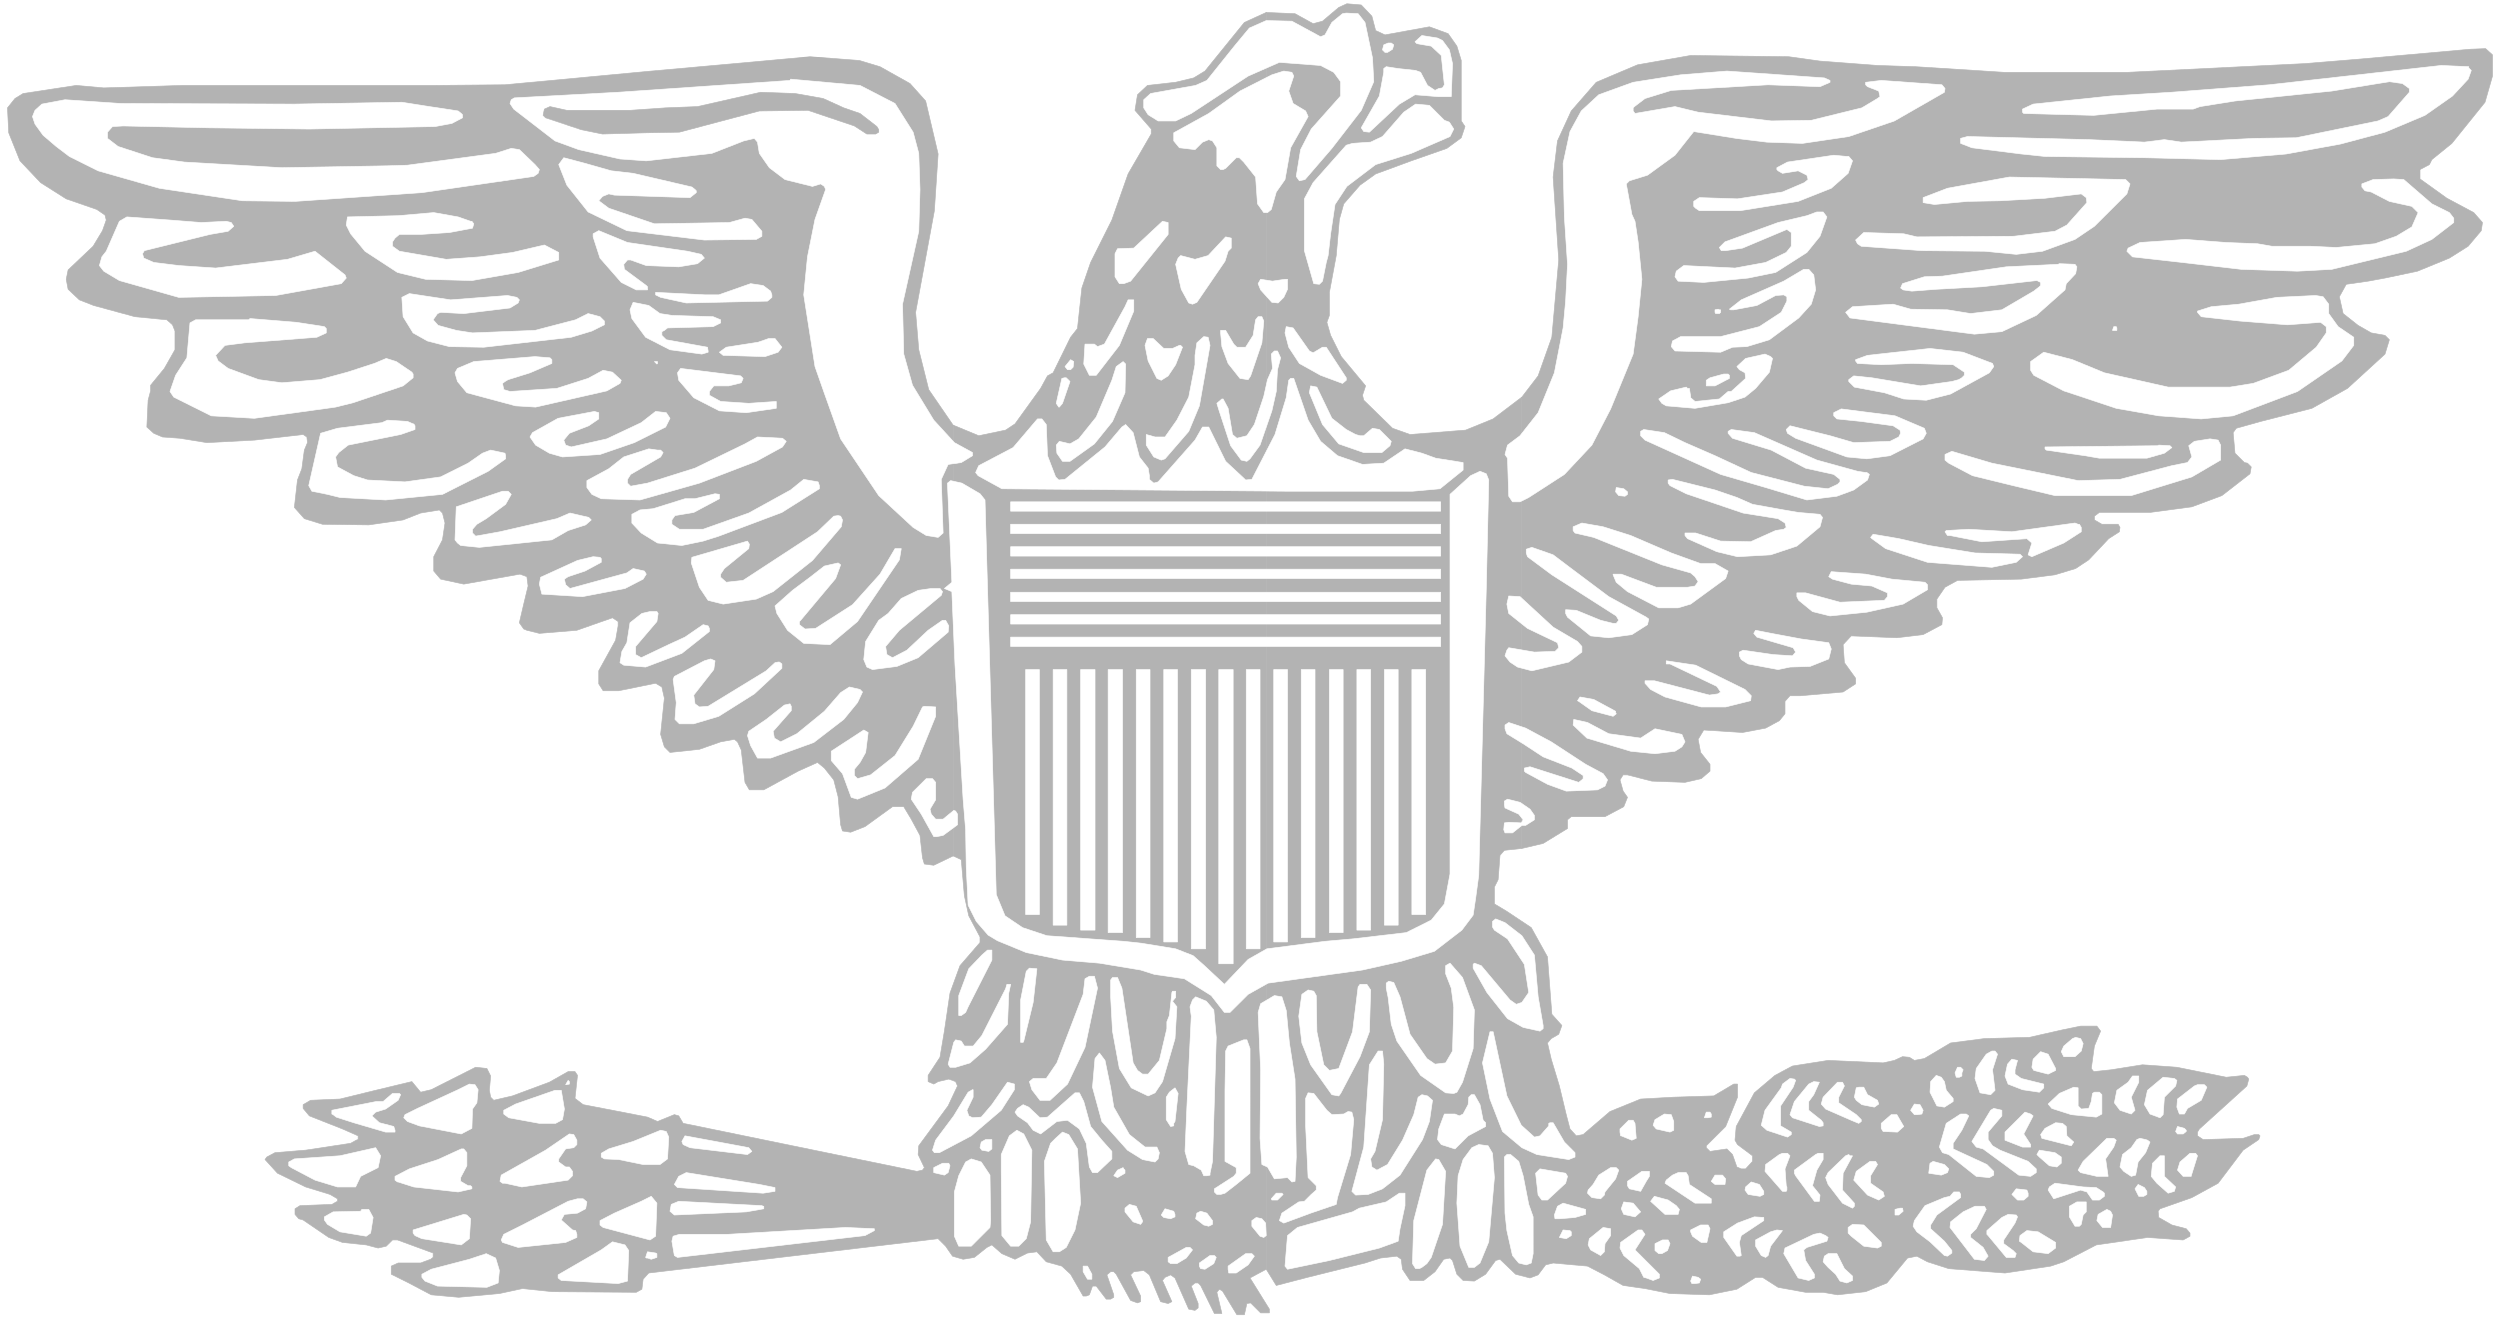
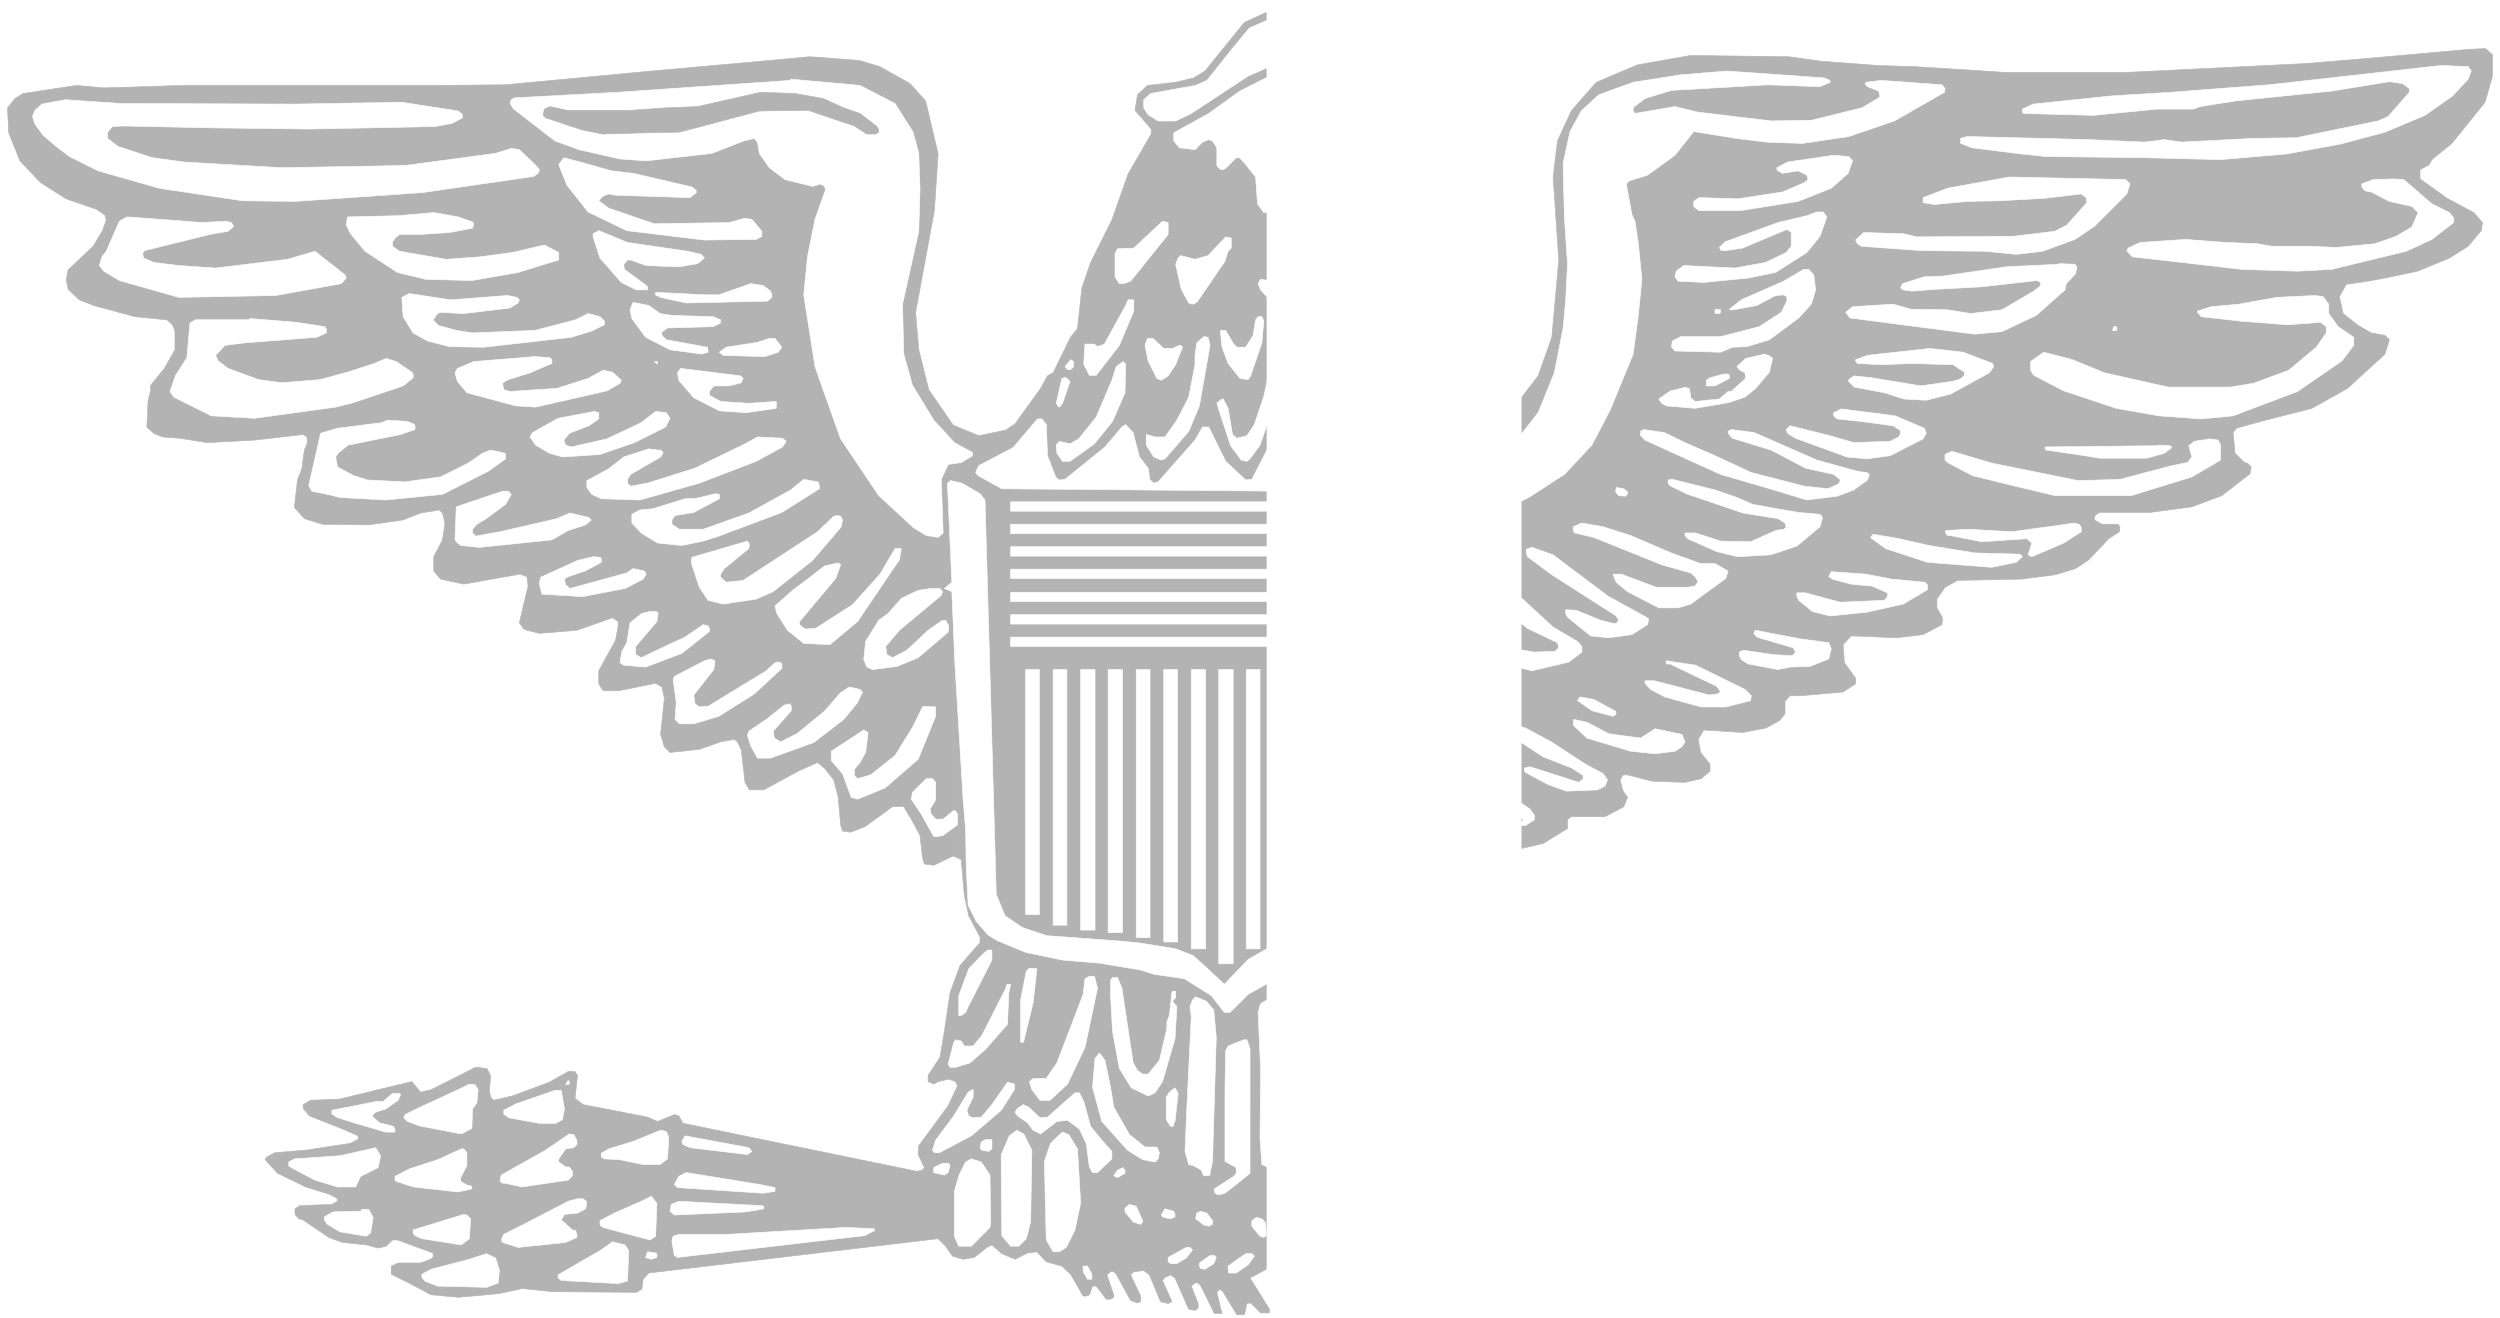
<svg xmlns="http://www.w3.org/2000/svg" width="3996.021" height="2107.49" viewBox="0 0 2997.016 1580.617">
  <rect x="0" y="0" width="2997.016" height="1580.617" fill="#333333" stroke="none" />
  <defs>
    <clipPath id="a">
      <path d="M0 0h2997.016v1579.098H0Zm0 0" />
    </clipPath>
  </defs>
  <path style="fill:#fff;fill-opacity:1;fill-rule:nonzero;stroke:none" d="M0 1579.098h2997.016V-1.52H0Zm0 0" transform="translate(0 1.52)" />
  <g clip-path="url(#a)" transform="translate(0 1.52)">
-     <path style="fill:#fff;fill-opacity:1;fill-rule:evenodd;stroke:#fff;stroke-width:.19;stroke-linecap:square;stroke-linejoin:bevel;stroke-miterlimit:10;stroke-opacity:1" d="M0 .75h766.5V405H0Zm0 0" transform="matrix(3.91 0 0 -3.91 0 1582.03)" />
-   </g>
+     </g>
  <path style="fill:#b3b3b3;fill-opacity:1;fill-rule:evenodd;stroke:#b3b3b3;stroke-width:.19;stroke-linecap:square;stroke-linejoin:bevel;stroke-miterlimit:10;stroke-opacity:1" d="m292.23 142.57-5.94-2.86-2.88.38-.57 1.91-.77 6.88-2.68 4.97-2.3 3.82h-3.45l-8.43-6.11-4.41-1.72-2.49.38-.57 1.91-.77 8.6-1.34 5.16-2.88 3.63-2.1 1.72-5.94-2.67-10.54-5.74h-4.41l-1.34 2.3-1.15 9.94-1.15 2.48-.96.77-4.22-.77-6.51-2.29-9.01-.96-1.72 1.72-1.15 3.82 1.15 11.09-.77 3.44-1.92 1.15-11.3-2.3h-4.79l-1.34 2.11v4.01l5.17 9.37.77 4.39v1.34l-1.73 1.15-10.92-3.83-11.5-.95-3.83.95-.96.39-1.34 1.91 1.34 5.73 1.34 5.54-.38 2.87-2.11.77-17.24-3.06-7.09 1.53-2.11 2.48v4.4l2.68 5.16.77 5.16-.77 3.06-.96.95-5.75-.95-5.36-2.11-10.54-1.52-14.18.19-5.56 1.72-3.06 3.44.95 8.41 1.34 3.44.77 5.73.96 2.29-.19 1.73-1.15.76-14.95-1.72-14.56-.77-8.24 1.34-5.37.39-2.68 1.14-2.11 1.91.39 8.22.76 2.87v1.72l4.22 5.16 3.25 5.73v5.74l-.76 1.91-1.73 1.53-9.77.95-12.65 3.44-4.4 1.72-3.45 3.25-.58 3.06.58 2.87 7.66 7.26 2.88 4.78 1.15 3.25-.39 1.53-2.49 1.72-9.39 3.25-7.85 4.97-6.33 6.69-3.45 8.6-.38 7.64 2.3 2.87 2.49 1.53 16.29 2.48 8.43-.76 24.14.76h77.04l21.84.2 32.58 3.05 12.26 1.15 29.9 2.68 18.78 1.72 15.13-1.15 6.33-1.91 9.2-5.16 4.79-5.35 3.83-16.25-1.15-17.39-5.75-31.16.96-11.47 3.06-12.23 7.48-10.89zm174.38 140.68 4.98 6.5 4.21 11.85 2.11 23.7-1.72 25.42 1.34 11.08 4.22 9.18 7.66 8.79 12.65 5.35 16.29 2.87 30.08-.38 9.58-1.34 17.63-1.34 11.69-.38 27.02-1.72h38.13l54.23 2.67 16.29 1.34 34.3 3.06 4.79.19 2.11-1.91v-6.5l-2.3-8.03-10.16-12.61-6.13-4.97-.76-1.53-2.88-1.53v-2.87l8.24-5.92 8.24-4.4 2.68-3.05-.38-2.49-4.02-4.78-5.75-3.63-9.77-4.01-9.97-2.11-5.17-.95-6.71-.96-2.11-3.82 1.15-5.16 4.6-3.63 4.03-2.3 4.21-.76 1.34-1.34-1.34-4.39-11.5-10.52-10.92-6.11-15.71-4.02-7.48-2.1-.95-1.34.57-6.3 2.88-2.87.95-.19 1.15-1.15-.38-2.1-8.62-6.69-9.2-3.44-12.84-1.72h-15.52l-1.53-1.15v-1.15l2.29-1.33h4.99l.57-.96-.19-1.34-3.26-2.1-6.13-6.5-4.02-2.67-6.33-1.92-10.34-1.33-19.55-.39-3.83-2.1-2.49-3.63v-2.68l1.72-3.05-.19-2.11-5.75-3.05-8.05-.96-13.99.57-2.49-2.67.39-5.55 3.44-4.77v-1.72l-3.83-2.49-13.03-1.15h-3.26l-1.53-1.72v-3.82l-1.72-2.1-4.22-2.29-7.09-1.34-11.88.76-1.72-2.86.76-4.02 2.88-3.63v-2.1l-2.69-2.3-4.98-1.14-10.16.38-7.47 1.91h-1.34l-.96-1.53.96-3.44 1.34-1.91-1.15-2.87-5.75-3.06h-10.34l-1.15-.95v-2.68l-7.48-4.58-6.51-1.53zm0 0" transform="matrix(3.91 0 0 -3.91 0 1583.55)" />
-   <path style="fill:#b3b3b3;fill-opacity:1;fill-rule:evenodd;stroke:#b3b3b3;stroke-width:.19;stroke-linecap:square;stroke-linejoin:bevel;stroke-miterlimit:10;stroke-opacity:1" d="m388.23 401.18 8.82-.38 5.55-3.06 2.88.76 4.98 4.21 2.49 1.14 4.41-.38 3.26-3.44 1.15-4.4 2.87-1.33 13.61 2.48 5.75-2.1 2.68-3.82 1.34-4.4v-18.54l1.15-1.72-1.15-3.44-4.41-3.25-10.92-3.82-10.92-4.02-4.79-3.44-4.99-5.73-1.34-4.78-.96-11.08-2.1-11.28v-7.07l-.77-2.11 1.15-4.01 3.26-6.5 7.47-8.98-.96-2.87.39-1.53 8.81-8.6 5.37-1.91 17.05 1.34 8.43 3.44 8.82 6.69V144.87l-5.37-.58-1.34-1.53-.57-7.45-1.15-2.29v-5.16l3.83-2.3 7.47-4.97 4.98-8.98 1.34-17.59 3.07-3.44-.96-2.67-2.3-1.34-1.15-1.34 1.15-4.97 2.49-8.22 2.11-8.79 1.15-4.39 1.92-2.11 2.11.39 8.24 7.07 9.39 3.82 10.15.57 12.27.39 6.13 3.63h1.15V68.6l-3.64-8.98-5.94-5.92v-.58l1.15-1.14 5.17.76 1.72-1.72 1.35-3.82 1.34-.58h1.34l2.11 2.3v1.72l-4.6 3.44-.77 1.34.38 4.2 5.56 10.32 6.32 5.35 5.37 2.87 10.92 1.72 16.87-.76 3.45.76 2.49 1.15 2.1-.19 1.54-.96 3.06.57 8.05 4.78 10.35 1.34 13.8.38 10.15 2.3 5.56 1.14h4.98l1.15-1.53-1.91-4.58-.96-6.88.76-.96 5.37.57 9.58 1.53 10.54-.76 15.14-3.06 5.56.57.95-.57.39-.57-.58-2.11-14.56-13.18-.58-.96v-1.15l1.73-1.14 12.26.38 3.45 1.15h1.34l.39-.39-.39-1.14-4.79-3.25-7.66-10.13-8.05-4.4-9.77-3.44-.58-.76.19-1.91 4.03-2.3 4.4-1.15 1.15-1.33v-.96l-2.1-1.15-10.93.77-15.71-2.29-9.96-5.17-4.03-1.33-13.99-2.11-17.24 1.34-6.52 2.1-3.26 1.72-2.87-.57-6.32-7.64L572 8.97l-8.62-.96-4.41.77h-5.37l-8.43 1.53-4.79 3.06h-2.11l-5.74-3.64-8.44-1.72-12.07.39-7.66 1.53-6.71.95-5.75 3.25-5.17 2.68-10.54.95-2.3-.57-2.3-3.06-2.49-.95-4.41 1.14-4.79 4.59-1.34-.38-3.07-4.21-3.45-2.1-3.45.19-1.91 1.91-1.34 4.21-.77.76-1.92-.38-2.68-3.82-3.45-2.68h-4.21l-2.3 3.44-.39 3.06-1.34.95-4.98-.57-4.79-1.53-17.63-4.39-9.58-2.49-3.07 4.97zm0 0" transform="matrix(3.91 0 0 -3.91 0 1583.55)" />
  <path style="fill:#b3b3b3;fill-opacity:1;fill-rule:evenodd;stroke:#b3b3b3;stroke-width:.19;stroke-linecap:square;stroke-linejoin:bevel;stroke-miterlimit:10;stroke-opacity:1" d="M388.23 401.18V15.85l-4.98-2.67 5.94-9.56V2.47h-2.68l-3.07 3.06-1.15-.19-.76-3.44h-2.3l-4.41 7.26-.96.57-.77-.95 1.54-6.5h-2.3l-4.22 8.6-.76.77h-.96l-1.15-.96 2.11-5.35V4l-.96-.76-1.92.38-4.22 9.56-1.34.95-1.72-.76-.77-.96 2.88-6.5-1.15-.57-2.3.57-3.45 8.22-1.73 1.34-3.06-.38-.96-.96 3.07-6.5V5.91l-.96-.38-2.11.76-4.41 8.03-.76.77h-.96l-1.15-.96 2.11-6.12v-.76l-.96-.57h-1.34l-3.07 4.01h-1.15L334 8.01l-.96-.38h-.95l-3.84 6.69-2.68 2.49-4.79 1.33-2.87 3.06-2.88-.38-3.83-1.91-4.03 1.72-3.06 2.68-1.53-.77-3.84-3.06-3.45-.57-3.25.95-2.11 3.06-2.3 2.3-88.72-10.52-1.73-1.91-.38-3.06-1.73-.95-25.67.19-9.2.96-7.09-1.53-12.46-1.15-8.43.76-6.9 3.64-5.36 2.67v2.49l2.11.95h6.89l3.07 1.15.77.57v1.34l-10.93 4.01h-1.53l-1.92-1.91-2.49-.57-3.64.96-7.28.76-4.22 1.53-7.85 5.35-1.34.38-1.15 1.34v1.72l1.53.96 9.77.38 1.34.76.39.19v.77l-2.3 1.34-7.48 2.29-8.62 4.21-3.83 4.2.57.77 2.49 1.33 9.39.77 13.8 2.1 1.73.96.57.19v1.14l-4.79 2.11-10.16 4.01-1.91 2.29v1.15l2.3 1.34 9 .38 10.93 2.68 11.11 2.67 2.68-3.25 3.26.77 13.61 6.88 3.45-.38 1.15-2.3-.39-4.39.39-2.11.95-.95 5.75 1.34 11.31 4.2 5.75 3.25h2.1l.77-1.15-.77-7.07 2.5-1.91 19.73-3.82 3.07-1.34 5.17 2.1 1.34-.38 1.35-2.29 71.66-14.72 1.73.38.57.77-1.91 4.01.19 2.68 9.01 12.23 2.87 6.11-.58 1.34-2.1.77-3.26-.77-1.34-.76-1.73.76v1.91l3.64 5.55 1.35 8.02 1.72 11.66 3.07 8.41 6.13 7.08v1.72l-3.45 6.49-1.34 6.12-.96 11.09-2.49 1.14v132.08l7.85-3.25 8.24 1.72 2.88 1.91 7.86 10.89 2.1 3.83 1.73.95 5.36 10.9 2.11 2.67 1.34 12.43 2.69 7.83 6.51 13 4.98 14.14 7.09 12.24v1.53l-4.98 5.73.77 4.78 3.06 2.86 8.63.96 5.55 1.34 3.45 2.1 12.08 14.91zm0 0" transform="matrix(3.91 0 0 -3.91 0 1583.55)" />
  <path style="fill:#fff;fill-opacity:1;fill-rule:evenodd;stroke:#fff;stroke-width:.19;stroke-linecap:square;stroke-linejoin:bevel;stroke-miterlimit:10;stroke-opacity:1" d="m418.51 398.12 2.3-10.9.38-7.26-3.83-8.79-9.01-11.66-8.24-9.56-1.72-.38-.96 1.34 1.34 8.22 3.26 6.31 9.01 10.13v4.39l-2.11 2.87-4.03 2.1-12.64.96-9.58-4.21-17.44-11.47-4.79-2.29h-5.37l-3.06 1.91-1.35 2.1v2.49l2.11 1.91 13.8 2.48 3.45 1.53 8.43 10.52 4.6 5.54 5.17 2.29 7.86-.19 8.81-4.78 1.34.58 2.11 3.82 3.26 2.68 1.15.19 3.64-.19zm23.76-5.54 2.11-2.87.96-4.21-.39-10.13h-4.02l-7.09.58-4.79-2.87-9.2-8.6-1.72.19-.77 1.15 5.56 9.75 1.34 7.26v1.15l.76.57 3.65-.57 5.36-.58 1.53-.57 2.11-4.02 2.3-1.52 1.15.57 1.15.19.58.96-.96 8.98-3.07 2.87-4.41.76-.57.57 2.11 1.92 4.79-.77zm-14.95-1.34-.38-1.34-1.53-.96h-.77l-.77.77.39 1.53 1.34.57h.96zm329.6-7.07.77-.77-.96-2.67-4.79-5.16-8.44-5.93-12.26-5.16-13.6-3.63-16.68-3.06-20.12-1.72-23.37.57-30.47.39-7.28.76-15.14 1.91-3.45 1.34v1.53l2.11.57 37.17-.95 17.06-.77 6.13.77 5.17-.77 22.42 1.15 12.84.19 25.1 5.16 3.07 1.34 6.51 7.45v1.15l-2.1 1.53-4.03.57-17.63-2.87-29.7-3.05-10.73-1.72-2.11-.77H661.3l-19.36-1.91-21.46.57-.38.39v.95l3.26 1.53 23.76 2.49 18.59 1.14 30.08 2.3 52.7 5.92 8.43-.38zm0 0" transform="matrix(3.91 0 0 -3.91 0 1583.55)" />
  <path style="fill:#fff;fill-opacity:1;fill-rule:evenodd;stroke:#fff;stroke-width:.19;stroke-linecap:square;stroke-linejoin:bevel;stroke-miterlimit:10;stroke-opacity:1" d="m396.66 381.68-.95-2.87-.58-1.72 1.34-3.82 3.83-2.29.77-1.72-5.36-9.56-1.73-9.75-2.68-3.82-1.53-5.35-1.15-.96h-1.15l-1.92 2.68-.58 8.22-3.64 4.59-1.34 1.33h-.96l-3.25-3.25-.77-.38h-.77l-1.15 1.15v5.54l-1.34 2.1-1.15.39-1.91-.77-2.3-2.29-4.79.57-1.73 2.1v2.49l10.73 5.92 9.58 6.88 9.78 4.97 3.64 1.15 2.49-.38zm164.42-1.34v-.57l-3.07-1.34-15.9.58-29.7-1.72-8.05-2.49-3.26-2.48-.38-.39v-.95l.57-.77 12.26 2.11 7.1-1.72 22.42-2.68 12.26.19 15.52 3.82 4.79 2.87.77.57-.39 1.72-3.44 1.34-.58.58v.76l4.79.57 18.59-1.33.96-1.15-.19-1.15-15.33-8.79-13.99-4.78-14.18-2.1-10.93.38-9.39 1.15-13.03 2.1-5.75-7.26-8.43-6.12-5.55-1.72-.96-.95 1.72-9.37.96-2.1.96-6.31 1.15-11.47-1.15-11.47-1.53-11.46-6.9-16.82-5.75-11.09-8.43-8.98-10.93-7.07-2.68-1.34h-2.3l-1.15 1.72-.38 11.66-.77 1.14.77 2.87 3.83 2.87 5.56 7.07 4.98 12.23 2.68 13.76.77 8.22.58 11.28-.96 14.53-.39 16.43 2.11 9.75 3.45 6.31 5.37 4.97 10.54 3.82 14.56 2.29 14.18 1.15 29.89-2.1zm-286.67-7.07 5.55-8.79 1.73-6.5.38-11.08-.38-12.81-4.98-22.36.38-15.29 2.68-9.56 6.52-10.7 6.32-6.89 5.56-3.05v-.96l-3.45-2.1-4.02-.57-2.11-4.59.57-16.44-1.53-1.34-3.64.58-4.03 2.48-10.54 9.75-11.68 17.39-5.18 14.53-2.68 7.64-3.45 21.98 1.15 11.66 2.3 11.47 3.26 9.18-.39.95-1.15.77-2.49-.77-8.43 2.1-4.79 3.63-3.07 4.4-.57 3.44-.96 1.15-3.26-.77-9.77-3.82-20.12-2.29-8.05.57-12.65 2.87-7.28 2.67-12.64 9.75-1.15 1.72.38 1.15.96.57 31.81 1.72 52.69 3.63.2.39 21.27-1.92zm0 0" transform="matrix(3.91 0 0 -3.91 0 1583.55)" />
  <path style="fill:#b3b3b3;fill-opacity:1;fill-rule:evenodd;stroke:#b3b3b3;stroke-width:.19;stroke-linecap:square;stroke-linejoin:bevel;stroke-miterlimit:10;stroke-opacity:1" d="m252.37 374.8 6.32-2.87 4.99-1.72 5.17-4.01.57-.96v-.76l-.95-.57h-2.69l-3.83 2.48-14.18 4.78-14.95-.19-24.52-6.5-10.16-.19-13.41-.38-6.52 1.33-10.92 3.64-.77.76.39 1.91 1.72.77 5.17-1.15h19.36l10.92.76 9.77.39 19.36 4.39 10.54-.38zm0 0" transform="matrix(3.91 0 0 -3.91 0 1583.55)" />
  <path style="fill:#fff;fill-opacity:1;fill-rule:evenodd;stroke:#fff;stroke-width:.19;stroke-linecap:square;stroke-linejoin:bevel;stroke-miterlimit:10;stroke-opacity:1" d="m90.26 373.08 32.95.57 8.44-1.33 8.81-1.34.96-.77.38-.38v-.95l-3.26-1.72-5.17-.96-38.52-.76-30.66.38-26.44.57-3.26-.19-1.53-1.72v-1.91l3.26-2.49 10.54-3.44 9.77-1.33 29.89-1.73 32.39.58 6.13.19 27.02 3.63 4.79 1.53 2.49-.38 4.79-4.59 1.34-1.53-.38-1.15-1.34-.95-34.3-4.97-38.9-2.68-16.1.19-25.49 3.83-18.77 5.35-8.82 4.4-4.02 3.05-4.03 3.44-2.49 3.44-.77 2.3.77 1.91 2.11 1.91 7.09 1.34 17.05-1.15zm352.59-4.97 1.53-.57 1.34-2.1-1.15-2.3-11.88-5.16-10.92-3.44-8.82-6.69-3.64-5.54-1.34-8.99-.77-6.68-.57-2.11-1.15-5.73-.96-.96-1.72.19-2.88 10.13v15.87l2.68 4.97 10.16 11.47 1.92.57 5.55.38 3.64 1.72 6.52 7.46 3.64 2.48 4.22-.38zm123.98-11.08 1.15-1.34-1.34-3.83-5.18-4.58-10.15-4.02-17.83-2.86h-12.45l-1.15.76-.58.57v1.53l1.73 1.15 11.69-.38 13.79 2.1 6.71 2.87 1.15.95-.38 1.34-2.68 1.34-4.8-.77-1.34.77-.38.38v.57l3.26 1.73 14.18 2.1 4.02-.38zm-379.42-4.4 6.71-.77 18.01-4.2.96-.76.38-.39v-.57l-1.92-1.53-23.18.77-1.73.38-1.91-.77-1.15-1.34 3.06-2.29 13.99-4.78 23 .39 4.79 1.33 2.1-.38 3.07-3.63v-1.53l-1.72-.96-15.91-.19-23.76 2.87-11.88 5.73-6.52 8.22-2.49 6.31 1.54 2.1 6.51-1.72zm465.65-4.01-.96-3.06-9.96-9.94-5.95-4.02-9.96-3.63-8.05-.95-9.58.95-19.35.19-18.59 1.34-1.15.77-.58 1.14 2.5 2.3 12.26-.39 4.02-.95 29.71.19 12.64 1.53 3.64 1.91 6.14 6.88-.2 1.53-1.53 1.15-11.11-1.34-13.8-.77-9.96-.19-10.16-.95-3.45.57v1.53l7.47 2.87 18.97 3.44 35.65-.77zm92.55-6.12 5.37-2.68 1.34-1.72v-1.33l-6.71-5.17-7.85-3.63-22.81-5.54-10.54-.57-17.24.57-18.02 2.1-15.33 1.72-1.72 1.72.38.96 3.64 1.72 13.99.95 12.46-.95 9.58-.38 4.41-.77h11.88l7.85-.38 11.88 1.15 6.52 2.29 4.79 2.87 1.92 4.39-1.92 1.91-6.9 1.53-5.55 2.87-1.92.38-.96 1.15v.96l3.45 1.33 6.32.19 3.07-.19zm-185.49-4.01-2.11-5.93-4.02-4.97-9.58-6.12-8.43-1.72-13.61-1.33-7.86.38-.96 1.34.39 1.72 2.3 1.72 15.71-.77 9.39 1.72 6.32 3.06 1.54 1.91v4.21l-1.34.95-13.61-5.73-5.17-.77h-1.34l-.58.96 1.72 1.72 16.29 5.93 8.82 2.1 3.06 1.14h1.92zm-415.83-1.34h.39l.57-.77-.38-1.34-7.09-1.33-8.82-.58h-6.51l-1.34-1.14-.77-1.15v-1.34l2.11-1.53 14.37-2.48 10.35.76 9.96 1.34 9.78 2.29 4.4-2.29v-2.29l-12.45-3.83-14.18-2.48-14.18.38-8.63 2.1-9.96 6.5-4.41 5.35-1.34 2.68.38 2.49 15.53.38 10.92.95 7.47-1.33zm-82.59-.38 7.67.38 1.53-.38.77-1.15-1.73-1.53-5.55-.96-20.12-4.97-.58-.95.38-1.34 3.07-1.34 7.66-.95 11.31-.77 22.04 2.68 8.43 2.48 9.2-7.26.38-.96-1.53-1.72-20.12-3.63-29.71-.57-18.2 5.16-4.79 2.87-1.34 1.72.76 2.67 1.35 1.72 4.02 9.18 2.3 1.34 13.22-.96zm296.45-3.64-11.5-14.33-2.11-.77h-1.34l-1.34 2.11v7.07l.77 1.53 4.98.19 8.81 8.22 1.73-.38zm-147.36-5.16 4.21-.95.96-1.15-2.11-1.72-5.75-.96-9.96.39-4.79 1.72h-.96l-1.15-1.34.19-1.53 6.71-4.97.38-.38v-.96h-3.45l-4.59 2.3-6.52 7.45-2.11 6.5v.95l1.73.96 8.81-3.63zm166.71.96-.96-.96-.96-3.06-8.62-12.61-1.34-.57-1.15.38-2.3 4.2-1.72 7.65.76 1.91.77.77 4.41-1.15 4.02 1.15 5.37 5.73 1.72-.38zm259.27-5.74-.38-2.1-2.88-3.06-.38-1.91-8.82-7.83-10.54-4.97-8.43-.77-38.13 4.97-1.34 1.72 2.11 1.72 12.45.77 5.37-1.53 11.3-.19 7.09-1.15 9.58 1.15 9.78 5.73 1.72 1.34.39.38v.96l-1.15.57-16.87-1.91-13.99-.77-7.47-.57-2.68.38-.77.58.58 1.33 6.7 2.11 5.56.19 19.55 2.86 15.9.77.38.19 4.79-.19zm-80.67-2.48.57-4.59-1.34-4.39-3.83-4.21-9.01-6.69-6.9-2.1-4.41-.19-3.64-1.53-13.99.38-1.14 1.34.38 1.72 2.49 1.34h12.26l11.88 3.06 6.71 4.39 1.73 3.44v1.34l-.96.57-2.49-.19-5.75-3.06-7.09-1.33h-.96l-.38.19 3.64 2.86 13.03 5.74 6.13 3.63h1.53zm-162.12-1.34h.77v-3.06l-1.15-2.48-1.73-1.72-1.91.19-3.45 3.82-.77 1.91.77 1.34 3.64-.57zm-157.71-3.63.39-1.15v-.76l-1.34-1.15-24.92-.57-7.85 1.72-1.54.76v.77l15.33-.77h4.03l9.77 3.44 3.83-.57zm-80.67-1.34 2.87-.57.77-.77-.38-.95-2.49-1.53-14.18-1.72-7.09.38-.96-.38-1.34-1.91 1.53-1.72 5.56-1.53 4.98-.77 19.16.77 12.46 3.25 3.83 1.91 3.64-.96 1.34-1.33v-1.15l-3.83-1.91-6.32-1.91-26.83-3.06-10.54.19-6.71 1.72-4.41 2.48-3.06 4.97-.39 5.93 2.3 1.15 12.65-1.92zm558.39-2.67v-2.87l2.88-4.01 4.79-3.25v-2.49l-3.64-4.78-13.61-9.36-19.73-7.46-9.78-.95-13.03.95-13.03 2.3-16.09 5.35-9.2 4.78-.96 1.53v2.67l4.02 2.87 8.82-2.29 9.77-4.02 19.55-4.39h18.97l7.09 1.14 10.92 4.02 8.43 7.07 3.07 4.39v1.92l-1.73 1.33-10.15-.76-14.57 1.15-11.88 1.33-1.15 1.34v.38l4.22 1.34 8.43.77 11.69 2.1 11.88.57 2.3-.38zm-366.38-2.11-4.41-10.51-7.09-9.17H334l-1.72 3.44.38 6.11h2.88l.95-.76 2.11.76 6.32 11.47.96 2.1h1.73zm-145.25-.76 3.64-.57 12.64-.39 2.3-.95v-.96l-2.3-1.14-13.98-.39-.96-.76-.77-.38v-1.15l1.34-1.34 12.65-2.29.19-1.15v-.38l-1.92-.57-9.77 1.33-7.47 3.83-4.22 5.73-.57 2.68.96 2.29 4.79-.96zm0 0" transform="matrix(3.91 0 0 -3.91 0 1583.55)" />
  <path style="fill:#fff;fill-opacity:1;fill-rule:evenodd;stroke:#fff;stroke-width:.19;stroke-linecap:square;stroke-linejoin:bevel;stroke-miterlimit:10;stroke-opacity:1" d="M527.54 310.01v-.77l-.38-.38h-1.15l-.19.38v.77l.96.19.38-.19zm-140.07-3.44-.58-6.69-3.45-10.13-.76-1.15-2.5.38-3.64 4.59-1.91 5.16-.39 4.2v.77h1.54l2.49-4.21.96-.95h2.68l2.3 3.63.76 4.78.77.95h1.15zm-288.02-1.72.58-.58v-1.34l-2.88-1.33-22.22-1.72-5.95-.77-2.87-3.06.77-1.72 3.06-2.29 9.39-3.44 7.09-.96 11.69.96 8.43 2.29 8.24 2.68 3.64 1.53 3.07-.96 4.79-3.25.38-.57v-1.15l-3.06-2.48-15.33-5.16-5.37-1.34-24.91-3.44-13.22.76-11.5 5.74-1.15 1.72 1.73 4.97 3.45 5.35.95 10.7 1.73.96h16.29l.38.38 14.18-1.15zm302-7.46 1.15-.57 2.88 1.72h1.15l6.13-9.37v-.76l-1.15-.96-6.71 2.49-6.51 3.63-3.26 4.97-1.15 4.39.38 1.92 2.11-.39zm247.58 7.07v-.76h-1.34l.39 1.15h.76zm-278.04-5.35-3.26-18.54-3.26-7.83-7.28-8.41-1.15-.39-2.3.96-2.3 3.63v3.25l2.68-.76h3.07l3.64 5.16 3.64 7.07 1.92 9.94v2.86l.57 3.83 2.11 1.91 1.34-.19zm-131.27-.57-1.15-1.53-4.02-1.34-12.84.38-1.15.96 2.11 1.53 9.77 1.53 3.26 1.14h1.91zm117.09-.38h2.68l2.11.95h.38l.57-.57-2.1-5.35-2.3-3.44-2.11-1.34-1.34.57-2.68 5.35-.96 4.78.76 2.1h1.73zm254.09-4.59.38-.96-1.34-1.91-11.88-6.5-7.47-1.91-6.9.38-5.94 1.92-9.2 1.72-1.72 1.72v.57l1.53 1.15 5.56-.58 14.94-2.48 9.58 1.34 2.11.57.96.57.77.77v.95l-3.45 2.3-12.65.38-9.39-.38-7.28.38-.58.76v.39l3.65 1.33 19.16 2.11 10.15-1.15zm0 0" transform="matrix(3.91 0 0 -3.91 0 1583.55)" />
  <path style="fill:#fff;fill-opacity:1;fill-rule:evenodd;stroke:#fff;stroke-width:.19;stroke-linecap:square;stroke-linejoin:bevel;stroke-miterlimit:10;stroke-opacity:1" d="m392.64 295.29-.96-3.63-.38-6.69-1.34-5.93-3.64-10.51-3.07-4.2-.96-.77-1.72.38-3.26 4.4-3.45 10.51-.77 2.49 1.54 1.33h.38l1.53-2.86 1.34-8.03 1.35-1.15 3.06.77 2.3 3.44 2.88 8.6 1.15 5.16 1.53 3.44-.38 4.4.95.95h.96zm150.81-.19-.96-4.21-4.22-4.97-3.25-2.67-5.18-1.72-10.15-1.72-8.82.76-1.34.77-.96 1.33 3.64 2.49 4.79 1.15.39-.39h.57l.39-2.48v-.38l1.34-1.15 7.47.76 2.68 2.3h.96l4.41 4.01-.19 1.72-1.73.96-.76.95 2.68 2.49 5.94 1.34 1.72-.77zm-374.25-.38v-1.15l-6.7-2.87-6.71-2.1-.96-.57-.76-.58.38-1.91 1.92-.57 14.37.95 9.58 3.06 4.6 2.49 2.87-.58 2.69-2.48-.39-.96-4.02-2.29-21.85-4.97-6.13.38-14.95 4.02-2.87 3.44-.77 2.67.77 1.34 4.98 2.1 18.78 1.53 4.6-.38zm159.82-2.3-.77-.76h-.95l-.77.95 1.72 2.11.96-.58zm-127.43 1.15-.19-.19-.77.76h.96zm143.33-8.98-3.83-8.8-5.55-6.88-7.48-5.35h-2.3l-1.72 2.49-.19 2.48.95 1.15 3.26-.77 2.68 1.53 5.37 6.69 4.79 11.28 1.34 4.2 2.11 1.53.77-.76zm-117.08 4.39-.57-1.34-3.84-.95h-4.59l-1.35-1.72v-1.15l3.45-1.91 8.63-.57 8.43.57v-2.1l-9.2-1.34-8.24.57-7.86 4.02-4.6 5.35-.38 2.29.96 1.34 18.4-2.29zm0 0" transform="matrix(3.91 0 0 -3.91 0 1583.55)" />
  <path style="fill:#fff;fill-opacity:1;fill-rule:evenodd;stroke:#fff;stroke-width:.19;stroke-linecap:square;stroke-linejoin:bevel;stroke-miterlimit:10;stroke-opacity:1" d="M530.23 289.94v-.96l-4.41-2.29h-2.68v1.72l1.15.76 4.21 1.15h1.34zm-202.17-1.91-2.3-6.69-.96-1.15h-.19l-.76 1.15 1.72 7.64.77.19h.57zm73.01-11.85 3.83-6.5 5.18-4.4 7.66-2.67 6.52.38 6.51 4.39 5.18-1.33 4.21-1.53 8.43-1.34v-2.3l-7.09-5.73-8.43-.76h-37.94l-87.96.76-7.28 4.01-.76.96.95 2.1 10.54 5.55 7.48 8.79h1.34l1.34-1.72.38-9.56 2.49-6.5.96-.95 1.92.19 12.26 9.94 5.18 6.11 1.15.77 2.3-2.49 1.91-7.45 2.69-3.44.38-2.3v-1.14l1.34-1.15 1.34.38 11.31 12.81 2.3 4.01h1.91l5.18-10.51 5.55-5.16.58-.57 1.91.19 7.09 13.76 3.45 11.28.77 5.35.58.57h.95zm0 0" transform="matrix(3.91 0 0 -3.91 0 1583.55)" />
  <path style="fill:#fff;fill-opacity:1;fill-rule:evenodd;stroke:#fff;stroke-width:.19;stroke-linecap:square;stroke-linejoin:bevel;stroke-miterlimit:10;stroke-opacity:1" d="m408.35 276.75 4.41-3.44 2.87-1.53 1.35-.38h1.15l2.68 2.29 2.11-.38 3.64-3.63-.39-1.34-2.49-2.1h-5.55l-7.67 2.67-4.98 5.93-4.03 9.75.39 2.1 1.91-.38zm181.66-3.06.58-1.53-.96-1.72-10.16-5.16-7.09-.95-6.13.57-15.71 5.73-2.49 1.53-.39 1.15 1.15 1.15 12.27-3.06 7.28-2.11 11.11.39 2.69 1.34.57 1.14-.19.96-2.11 1.34-9.77 1.33-7.47.77-.96.95v.96l2.3 1.15 16.48-2.11zm-406.43 2.87-3.07-2.1-5.94-2.3-1.72-2.1.57-1.53 1.73-.57 10.92 2.48 10.54 4.97 4.4 3.44 3.26-.38 1.15-1.72-1.34-2.68-9.58-4.78-10.54-3.63-11.5-.76-4.02 1.15-4.22 2.48-1.72 2.49.76 1.33 7.86 4.4 11.12 2.1 1.34-.38zm-56.92-1.53h.2l.38-.57v-1.15l-4.41-1.53-16.09-3.25-2.88-2.29-.96-1.34.58-3.06 4.98-2.68 4.22-1.33 11.49-.58 10.93 1.53 8.43 4.21 4.4 3.06 2.5.95 4.4-.95.19-.77v-.95l-5.36-3.83-13.99-7.07-17.44-1.72-13.99.77-3.83.95-4.79.96-.96 1.72 3.64 16.05 5.18 1.53 13.6 1.72 1.73.77 6.13-.39zm389.96-5.74 9.2-4.01 11.11-5.16 16.29-4.2 7.28-.77 2.88 1.34.76.76v.77l-1.91 1.53-8.63 1.91-10.53 5.54-11.89 3.63-1.34 1.53v.58l.96.57 7.09-.96 19.16-8.41 12.46-3.44 2.49-.38h.38l.77-.57-.57-1.72-4.22-3.06-5.17-1.91-9.2-1.15-12.65 3.82-13.8 4.02-23.18 10.51-1.34 1.34v1.34l.95.57 6.33-.96zm-275.56.39-1.15-1.72-8.04-4.4-17.44-6.69-18.21-5.16-11.88.38-2.87 1.34-1.53 2.1v2.11l6.7 3.63 4.6 3.63 7.67 2.48 2.68-.38h.96l.76-.76-.76-1.34-9.2-5.35-.96-1.53v-1.15l.96-.95 5.17.95 14.57 4.59 15.33 7.45 3.83 2.11 7.66-.39zm439.78-1.15v-4.59l-8.81-5.16-18.59-5.73h-23.38l-12.84 3.06-12.45 3.05-7.28 3.83-1.15.95v1.72l2.1.96 12.27-3.63 26.44-5.35 12.84.38 15.91 4.2 4.79.96 1.34 1.72-.96 3.44 1.73 1.34 4.79.76 2.49-.38zm0 0" transform="matrix(3.91 0 0 -3.91 0 1583.55)" />
  <path style="fill:#fff;fill-opacity:1;fill-rule:evenodd;stroke:#fff;stroke-width:.19;stroke-linecap:square;stroke-linejoin:bevel;stroke-miterlimit:10;stroke-opacity:1" d="m665.9 267.77-2.3-1.72-5.37-1.53h-14.56l-4.41.76-11.88 1.72-.38.38v.58l34.68.38.19.19 3.45-.19zm-209.45-9.94-.77-33.64-2.3-87.54-.95-7.07-.77-5.16-3.45-4.59-8.43-6.5-10.16-3.06-11.88-2.67-28.93-4.02-6.13-3.44-5.56-5.54h-1.73l-4.02 5.16-8.24 5.16-9.2 1.34-4.21 1.34-12.65 2.1-11.31.95-11.11 2.3-8.82 3.63-2.87 1.72-3.64 4.2-2.49 4.97-.58 11.66-.19 11.47-.77 9.37-2.49 41.09-.96 22.55-2.29.96 2.29 1.91-1.34 30.01v.38l.96.77 3.45-.77 5.56-3.25 1.53-1.91 3.45-120.99 2.68-6.5 5.37-3.63 7.47-2.48 23.57-1.72 5.37-.58 10.54-1.72 5.36-2.1 3.45-3.06 6.13-5.73 7.29 7.64 5.74 3.25 17.82 2.3 8.63.76 16.29 1.91 7.66 3.83 4.03 4.97 1.72 9.17v116.4l6.32 5.73 2.88 1.34 1.91-.76zm-205.23-1.72v-.96l-11.5-7.26-19.35-7.27-4.79-1.52-6.52-1.34-7.47.76-4.98 3.06-2.88 3.06v2.67l2.49 1.34 4.03.38 9.77 3.06h3.07l6.13 1.53 1.34-.19v-1.34l-7.86-4.2-5.75-.96-.95-1.34v-1.33l2.3-1.53h7.28l13.99 4.97 12.84 7.07 4.02 3.25 4.41-.77zm281.31-3.63 4.79-2.11 9.58-1.72 4.41-.76 6.7-.58.77-.95-.77-2.87-7.09-5.92-8.05-2.68-10.15-.57-6.33 1.53-9 4.01-.77.96v.76h3.26l7.66-2.48 9.2-.2 7.67 3.44 2.49.39.76.57-.38 1.34-2.11 1.34-10.73 1.72-17.44 5.92-4.98 2.49-.57.76v.96l1.34.19 13.03-3.25zm-33.54 1.72v-.77l-.77-.57-1.91.19-.96 1.15.19 1.33 2.3-.38zm-342.24-.77-1.73-3.06-5.94-4.39-2.87-1.72-1.34-1.53v-1.15l.96-.96 7.47 1.34 17.44 4.02 4.02 1.72 5.75-1.34.77-.77-1.73-1.52-5.36-1.73-4.99-2.86-22.22-2.3-5.75.58-.96.76-.77.96.39 10.13 14.18 4.78h1.72zm0 0" transform="matrix(3.91 0 0 -3.91 0 1583.55)" />
  <path style="fill:#fff;fill-opacity:1;fill-rule:evenodd;stroke:#fff;stroke-width:.19;stroke-linecap:square;stroke-linejoin:bevel;stroke-miterlimit:10;stroke-opacity:1" d="M441.7 251.14v-2.87H309.86v2.87zm0-6.88v-2.87H309.86v2.87zm0-6.88v-2.87H309.86v2.87zm0-6.89v-2.86H309.86v2.86zm0-7.07v-2.86H309.86v2.86zm0-6.88v-2.87H309.86v2.87zm0-6.88v-2.87H309.86v2.87zm-183.39 35.93-.38-2.1-8.82-10.32-12.07-9.56-5.17-2.29-10.16-1.53-4.6 1.15-2.68 4.01-2.49 7.46.19 1.72 17.05 4.97.58-.96-.19-1.34-7.48-6.11-1.15-1.72v-.96l1.73-1.53 5.17.57 22.81 14.91 4.98 4.78 1.34.19.77-.19zm241.64-4.77 12.46-5.36 9-3.25h4.41l4.02-2.29-.76-2.29-10.73-7.84-3.84-1.15h-5.94l-9.58 4.97-3.45 2.87-.96 2.29v.2h2.5l10.73-4.02h9.58l2.3.38.96 1.34-.96 1.53-1.34 1.15-8.82 2.48-20.89 8.41-5.75 1.34-.57.76v1.15l2.68 1.15 6.52-1.15zm137.59 3.44.57-.96v-1.34l-5.36-3.44-9.78-4.2-1.15.57 1.15 3.63-1.53 1.34-13.8-.96-9.77 1.92h-.77l-.76 1.14.38.38 6.9.39 13.22-.77 19.35 2.68.96-.38zm-46.19-6.5 14.18-2.3 13.8-.38.77-.76-1.92-1.72-7.47-1.53-19.74 1.53-12.84 4.2-4.21 3.06-.39.38.77.96 7.86-1.34zm-109.6-7.07 11.49-8.61 11.5-6.3.77-.58-.39-1.72-4.79-3.05-7.09-.96-5.55.57-7.09 5.74-.58 1.14v1.15l3.26-.19 7.47-3.06 3.83-.95h.96l.77.95-.77 1.34-19.74 12.61-7.47 5.55-.38 1.14v1.15l1.72.57 6.52-2.29zm-206 2.67-12.84-18.92-8.43-7.07-8.05.38-4.98 4.01-3.26 5.16-.58 2.3 5.37 4.78 5.37 4.01 4.4 3.44 4.22.96.77-.58-1.54-4.2-10.73-12.81-.38-.38v-.96l1.72-1.33 3.26.19 11.31 7.26 8.43 9.37 4.6 7.83h1.91zm-91.41.38v-1.14l-4.98-2.68-5.17-1.72-1.15-.76.38-1.72 1.34-1.15 17.44 4.78 1.92 1.34 3.45-.77.57-.95-.96-1.53-5.56-2.87-13.03-2.49-12.45.77-.77 3.06.39 2.1 11.3 5.16 4.79 1.15 2.11-.19zm395.71-6.3 10.15-.96.77-.76v-1.53l-7.47-4.4-11.12-2.48-11.3-1.15-5.37 1.34-4.21 3.44-.58 1.14v1.15h2.68l10.54-2.87 13.61.58.96 1.14v1.15l-4.79 2.1-6.33.58-5.75 1.53-1.15.76.77 1.53 10.54-.76zm-291.08-3.83-.38-1.14-12.84-10.71-4.22-4.97.39-2.48 1.72-.96 4.41 2.3 6.51 6.11 4.41 3.06h.96l.96-1.72-.19-1.91-9.2-7.84-6.52-2.67-7.47-.96-1.73.77-.95 2.29.57 5.54 4.02 6.5 2.88 2.1 4.02 4.59 5.18 2.49 4.02.57h2.68zm187.22-10.89 7.47-4.4 1.34-1.53v-1.72l-4.02-3.05-11.31-2.68-4.4 1.15-2.3 1.53-1.54 1.91.58 1.72.57.76 7.86-1.34 5.36.19h.96l1.15 1.15-.38 1.53-9.2 4.4-5.75 4.58-.57 2.87.57 2.49 3.45-.2zm-274.41 4.2-.38-2.48-6.52-7.65v-2.48l1.73-.96 8.43 4.02 4.98 2.29 5.56 3.82 1.53-.38.38-.76v-.96l-8.43-6.69-11.11-4.2-6.71.57-1.15.76.58 3.44 1.53 2.68.96 6.12 3.64 2.86 2.49.58h2.11zm350.48-7.83 8.43-1.15.77-1.91-.77-3.06-5.74-2.29-6.14-.19-3.64-.77-9.19 1.72-2.11 1.34-.58 1.15v1.14l1.15.58 9.2-1.34 5.94-.38.96 1.14-.77 1.34-11.11 3.25-.96 1.15.57.95 4.8-.95zm-333.42-9.37-6.14-7.83.39-2.68 1.34-.96 2.68.2 17.82 10.89 2.68 2.48.96.2h.39l.76-.58v-1.34l-8.43-7.83-10.92-6.88-7.67-2.3h-4.4l-1.35 1.34.39 5.16-.96 7.07.38.96 9.2 4.78 1.92.57 1.34-.57zm316.18-6.11 1.91-1.92-.19-1.52-7.66-1.92h-7.48l-11.11 3.06-4.41 2.3-1.72 1.91v.76h2.87l16.86-4.39 2.69.38.76.57-1.15 1.72-14.37 6.88h-1.15v.96l9.01-1.34zm-216.35 6.11v-75.11h-4.21v75.11zm8.43 0v-78.36h-4.21v78.36zm8.63 0v-79.89h-4.41v79.89zm8.43 0v-80.66h-4.41v80.66zm8.43 0v-82.19h-4.22v82.19zm8.43 0V116.2h-4.21v83.52zm8.62 0v-85.63h-4.4v85.63zm8.44 0v-90.21h-4.41v90.21zm8.24 0v-85.63h-4.22v85.63zm8.43 0V116.2h-4.22v83.52zm8.43 0v-82.19h-4.22v82.19zm8.62 0v-80.66h-4.21v80.66zm8.43 0v-79.89h-4.21v79.89zm8.44 0v-78.36h-4.22v78.36zm8.43 0v-75.11h-4.22v75.11zm-172.66-6.88-1.53-3.25-4.22-5.16-9.19-7.07-13.23-4.78h-4.02l-2.11 3.82-.96 3.06.39 1.34 5.36 3.63 5.56 4.4 1.72.38.39-.76v-1.34l-5.56-6.31.38-2.1 1.92-1.15 4.98 2.49 8.43 6.88 4.99 5.73 2.68 1.72 3.26-.76zm230.91-5.92v-.39l.19-.38-.96-.76-6.51 1.72-4.03 2.86-.38.2.77 1.14 4.21-.76zm-208.49-1.53-5.36-13.19-10.16-8.79-8.43-3.44-1.92.57-2.68 7.26-3.45 4.02v2.86l9.97 6.5 1.34-.76-.77-6.12-1.72-3.06-1.73-2.1v-1.91l.96-.96 4.02 1.15 7.48 5.93 5.55 8.98 2.88 5.92.57.2 3.45-.2zm206.38-5.35 9.78-1.34 4.4 2.86 8.24-1.72.96-2.29-.96-1.53-2.11-1.34-6.13-.76-7.47.76-13.41 4.02-4.22 4.01.19 1.72 4.22-.95zm-17.63-2.49 10.54-6.88 5.37-2.87 1.34-1.91-.77-1.91-2.3-1.15-9.58-.38-5.75 2.1-6.7 3.63-.39.39v.95l1.73.39 14.94-4.78.96.76.39.38v.96l-3.45 2.29-8.82 3.44-6.13 4.02-4.98 3.06-.58 1.52v1.15l1.15.77 5.18-1.72zm-188.75-12.42v-5.35l-1.72-2.87.38-1.53 1.34-1.53h2.3l3.26 2.68.57-.2.58-.95v-3.25l-4.41-3.25-1.91-.38h-.96l-3.83 6.88-3.07 4.59.38 2.1 4.22 4.2h1.91zm182.24-8.22 1.34-1.91v-1.34l-2.68-1.72h-1.15l-2.88-2.3h-2.3l-.38.96.19 2.1 1.34.19 3.84-.19.57.96-1.34 1.72-4.22 1.91-.19.96v1.14l.96.58 3.83-.96zm-2.49-38.8 3.83-5.93 1.15-12.8 1.53-8.8v-.95l-.96-.77-5.17 1.15-4.79 2.68-6.32 8.02-4.22 7.46v1.15l.38.38 2.11-.77 8.82-10.51 1.91-1.34 1.73.58 2.1 3.05-1.34 8.61-5.17 7.83-4.02 2.68-.58.95v1.72l.96.77 2.87-1.15zm-162.5-7.46-7.28-14.33-.77-1.72-1.34-.96h-.77v6.12l3.07 8.22 4.02 4.2 1.73 1.53h1.34zm147.93-15.29-.38-11.85-3.26-10.32-1.72-3.06-.96-.38-2.49.19-7.67 5.35-7.28 10.52-1.72 5.16-.96 8.22-.58 2.86v1.53l.77.58 1.53-.39 1.92-4.39 3.07-11.47 5.17-7.46 2.49-1.72 3.26.39 2.11 3.63.38 13.38-.77 5.92-1.72 4.4v2.48l1.34.77 3.83-4.4zm-135.28 2.3-2.88-11.85-.19-.39h-.77v13l1.73 8.79.96.96 2.3-.19zm19.73 4.39-3.83-18.16-5.36-11.27-5.37-4.97h-3.07l-2.49 3.25-.76 2.48 1.15.96h4.02l3.26 4.78 8.05 21.02.57 4.78 1.34.76h1.54zm7.48 0 3.45-22.93 1.34-2.3 1.53-1.14h1.73l3.44 4.2 2.3 9.75v2.1l.77 1.91.38 3.44.39 3.63.19.39h.96v-1.91l-.96-1.15 1.34-1.72-.58-9.75-3.83-13.19-2.3-3.44-2.1-.95-5.18 2.48-3.64 5.93-2.11 11.46-.57 10.52v5.16l.57.76h1.54zm-34.69-1.53-.38-9.55-6.71-7.65-4.79-4.2-4.41-1.34h-1.72l-.57.95 1.72 6.69.57.77 1.73-.38.96-1.53h2.68l2.68 3.25 7.28 14.33.39 1.34h1.15zm110.95.96-.38-12.81-2.87-7.64-5.94-11.28-.58-.76-2.11.38-6.51 9.17-2.69 6.69-.95 8.22.95 6.69 1.92 1.34 1.73-.38.76-1.34.19-11.09 2.11-10.13 1.73-1.72 2.87.58 4.22 11.27 1.72 13.76.58.77h2.1zm-25.87-6.31.96-9.94 1.73-11.08.38-23.89-.38-7.46-.96-.19-1.34 1.34-4.03-.38-2.1 3.63-1.73.76-.57 8.03.19 21.02-.77 17.59.77 2.67 4.21 2.49 2.3-.38zm-22.22.19.76-8.41-1.15-38.03-.76-3.63v-.58l-.96-.19h-.96l-.77 1.72-2.3 1.34-1.53.38-1.15 4.02.58 13.57 1.34 27.9-.39 2.87.77 2.1.96.96 3.26-1.34zm89.87-26.37 4.41-8.99 4.02-3.63 1.72.38 2.69 3.06v.77l.38.19h.96l3.45-5.93 3.25-3.25v-1.33l-1.91-.77-9.77 1.53-4.6 2.1-5.94 4.97-3.84 9.94-2.3 11.09 2.3 9.55h.96zm176.68 16.05-.58-2.29-1.92-1.72h-3.44l-.77 1.53.77 1.72 2.68 2.29.96.38 1.53-.38zm-255.44-1.53V45.29l-4.22-3.44-3.45-2.68-1.34-.38h-1.15l-.76.76v.96l5.94 3.82.76.96v1.72l-3.45 1.91v21.79l.2 12.04.76 1.53 4.79 1.91h.96Zm41.01-4.78-.39-17.01-2.3-9.74-1.34-2.3.39-2.48 1.53-.96 3.26 1.72 4.6 7.46 3.45 7.83 1.34 5.35 1.15.77 1.72-.38 1.53-1.34-.95-6.5-2.11-5.54-6.9-10.9-5.37-4.2-4.4-1.72-3.84-.19-1.15 1.14 3.65 13.57 1.72 25.23 2.68 4.21h1.34zm188.17 3.06-1.53-4.78.77-6.3-1.34-1.34-3.26.57-1.54 4.4.39 3.06 3.06 4.39 1.73.96h.96zm17.82-4.39v-.58l-2.29-1.14-4.41 1.14-.58.96.39 2.48 2.3 2.3 2.3-.77zm-289.73-5.93.96-5.92 4.79-8.41 4.79-3.83h3.64l.76-1.72-.38-1.91-.96-.95-3.83.76-4.6 2.87-7.86 8.79-2.87 10.51.77 8.79 1.34 1.72 1.72-2.29zm277.28 5.54v-1.33l1.92-1.34 6.89-1.72v-1.15l-1.34-1.34-5.17.77-4.41 1.72-.96 2.48.77 3.63 1.34 1.53 1.73-.38zm-15.91 0-.38-.95v-.96l-.77-.38h-.95l-.39 1.34.77 1.72h.96zm-5.74-3.63.57-2.67 2.11-2.49v-.95l-2.68-1.72-2.3.38-2.11 4.2.19 3.25 1.72 1.91 1.54-.57zm59.59-.19-2.3-4.59 1.15-4.01-1.15-1.15-3.45 1.15-1.72 2.29.76 3.83 3.45 2.48 1.34 1.91h1.92zm11.69.57-.38-1.72-3.45-3.44-.39-5.35-.95-.95-3.07 1.14-1.72 2.87.95 4.4 4.79 4.01 3.45-.38zm-116.89 0-.77-2.1-3.83-5.73v-6.12l3.26-1.91v-.76l-1.15-.77-6.33 2.1L540 60l1.15 4.59 4.98 6.88.38 1.15 2.3 1.72 1.35-.19zm-375.97-1.14-1.15-.19.77 1.33.38-.38zm0 0" transform="matrix(3.91 0 0 -3.91 0 1583.55)" />
  <path style="fill:#fff;fill-opacity:1;fill-rule:evenodd;stroke:#fff;stroke-width:.19;stroke-linecap:square;stroke-linejoin:bevel;stroke-miterlimit:10;stroke-opacity:1" d="m556.1 69.37-1.54-2.1v-2.68l3.84-3.06.57-.76v-.96l-1.15-.19-8.24 2.68-.77.95 1.35 4.02 4.4 5.35 1.54.76 1.72-.19zM311.01 70.9l-4.03-6.31-9.19-7.84-9.78-5.16h-1.53l-.58.77.96 3.06 5.56 7.45 4.41 7.26 1.34.77h.19v-2.3l-1.92-4.01.58-1.72 1.15-.57 2.68.19 3.26 3.82 4.79 6.88 2.11-.57zm0 0" transform="matrix(3.91 0 0 -3.91 0 1583.55)" />
  <path style="fill:#fff;fill-opacity:1;fill-rule:evenodd;stroke:#fff;stroke-width:.19;stroke-linecap:square;stroke-linejoin:bevel;stroke-miterlimit:10;stroke-opacity:1" d="m565.49 72.04-1.73-3.44v-1.72l5.37-3.63 1.53-1.53v-.57l-.77-.57-2.3.95-7.85 3.44-1.34 1.53.57 2.1 4.41 4.59h1.53zm-418.9-1.14-.38-4.02-1.34-1.91-.19-5.92-3.26-1.72-12.84 2.48-3.64 1.34-1.15 1.15.38.95 3.84 1.91 12.45 5.74 3.45 1.72 1.72-.19zm530.04.76-1.73-4.01-4.21-2.49-.96-1.72h-1.53l-.77 2.11.19 2.48 5.18 4.01.95.39h2.11zm-104.05-2.29 3.06-1.72.38-1.15-1.34-.95-3.83.76-1.72 1.34-.58.95.58 2.87.76.19h1.54zm64.57-3.44.96-.96 2.3.19.77 2.11.38 2.48.58.38h1.53l.76-.76v-5.93l-1.72-.95-7.66.76-5.95 1.91-1.14 1.34 3.44 3.25 4.41 1.91 1.34-.19zm-276.9-4.78-.38-.57v-.77l-.96-.19-1.34 2.1v6.88l.96 1.53 1.72 1.34.96-1.72zm-187.21 3.82-.58-3.25-2.11-1.14h-4.98l-9.39 1.72-1.53 1.14v1.15l3.64 1.91 12.07 4.21h1.92zm159.24 2.3 2.11-7.65 3.44-4.2 3.07-3.44v-2.3l-4.41-4.2h-1.53L334 47.2l-.96 7.26-2.1 4.4-3.64 2.67-3.26-.38-4.98-3.82-2.3 1.14-1.73 2.3-3.06 2.1-.77 1.15.77 1.14 1.72 1.15 1.72-.76 3.45-3.25 2.3.19 8.43 7.45h1.35zm74.54-2.68 1.53-1.34 3.64.19 1.35.77 1.14-.19.58-2.3-.96-10.7-4.02-13.19-.39-2.1-7.85-2.68L393.6 30l-1.34.76.76 2.29 5.18 3.44 1.72.19 2.11 2.11 1.53 1.34v1.33l-2.49 2.49L400.3 60v8.22l.77 1.72 1.73-.19zm-283.99 4.78-.76-1.72-3.84-2.68-3.06-.95-1.15-1.15 2.3-2.1 4.4-1.15.39-1.15v-.57h-2.88l-9.77 2.87-5.37 1.72-.95.76-.39.19v1.15l13.61 2.68h2.11l2.87 2.48h2.11zm330.94-3.06.96-4.78.76-.76v-1.15l-5.36-2.87-4.03-4.01-4.21 1.34-1.15 1.53.38 3.25 1.73 4.58h3.25l1.34-.57 1.15.57 1.54 2.87.19 2.29.77.77h.95zm135.86-1.72-.38-1.15-1.34-.19h-.96l-1.15 1.34 1.15 1.91 1.72-.19zm24.14-1.72-4.21-4.97v-2.29l1.34-1.91 2.3-1.34 8.62-3.44 2.49-2.3v-1.14l-1.72-1.15-3.64.38-10.92 8.03-2.11.57-1.34 1.72 5.75 9.56.95.57 2.49-.57zm-89.1.57v-.95l-.96-.19h-1.15l.58 1.72h1.15zm0 0" transform="matrix(3.91 0 0 -3.91 0 1583.55)" />
  <path style="fill:#fff;fill-opacity:1;fill-rule:evenodd;stroke:#fff;stroke-width:.19;stroke-linecap:square;stroke-linejoin:bevel;stroke-miterlimit:10;stroke-opacity:1" d="m623.36 62.87-2.88-5.54 2.11-3.25v-.77h-2.49l-5.37 2.11v2.48l3.84 3.82 2.29 2.3 1.73-.58zm-110.19-1.72v-2.68l-1.15-.57-4.21.96-.96 1.14.57 1.72 2.88 1.72 2.11-.19zm90.45 1.72-2.11-4.4-2.68-4.01v-1.72l10.35-4.78 2.1-2.1v-1.15l-1.34-.76-4.02.38-8.43 6.69-1.92.57-.96 1.72 2.11 7.27 4.41 2.86h1.72zm-19.93-3.25-1.92-1.72-4.4.19-.58.96v1.53l3.07 2.67h1.72zm-82.4.96.38-4.59-1.34-.57-3.25 1.33h-.2l-.19 1.15v.96l2.68 2.67h1.35zm132.22-.96.19-2.87 2.11-1.91-.76-1.14-9.01 2.29-.38 1.15 1.34 1.91 3.25 1.72 2.11-.19zm36.79-1.15v-.38l-.95-.76h-1.73l-.57.76.57 1.53 2.11-.57zm-465.26-2.1-.38-6.69-2.3-1.72h-5.18l-7.47 1.53-4.41.19-.96.58v1.14l2.3 1.34 7.48 2.29 8.43 3.44 1.72-.38zm111.33-4.01-.38-21.98-1.34-5.16-2.3-2.3h-2.49l-2.69 3.25-.19 19.69v5.16l2.49 5.73 2.3 1.72 2.11-1.14zm13.99.38.96-16.63-1.73-8.22-2.68-5.35-2.11-1.34h-1.91l-2.11 3.63-.57 24.09 1.91 5.54 1.53 1.53 2.11 1.91 1.92-.76zm-153.49 2.68v-1.34l-.96-.96-2.49-.38-2.11-3.06v-.95l2.11-1.53h1.15l.96-1.34v-1.34l-1.34-1.34-14.18-2.1-5.18 1.15h-.76l-.77.57.38 1.91 13.61 7.65 7.28 4.97 1.34-.19zm52.7-2.3.95-1.14-1.34-.96-17.63 2.1-2.1.96-.39.95.96 1.72 10.35-1.91zm419.27 2.3-.76-2.11-2.5-3.63.77-5.35h-3.45l-4.98 1.15-.77.76 1.54 2.68 7.28 7.07h2.11zm9.58 0 .77-.58-1.34-3.25-2.3-2.86-.77-4.02-1.34-.38-2.3 1.53-1.15 1.34.77 3.82 2.68 2.1 1.73 2.49.95.38 1.73-.38zm-354.31-2.68-.96-.76-2.11.38-.57.76.38 1.72 1.34.77h1.92zM457.6 51.4l.58-7.45-1.73-19.69-2.68-6.5-1.73-1.34h-1.72l-2.68 6.5-.96 13.19.38 8.41 1.53 4.97 2.69 3.63 2.1.96 2.88-.38zm-341.67-4.39-5.36-2.68-1.54-3.25h-5.55l-6.9 2.1-7.28 3.83-.77.57v1.15l1.73.95 13.98.96 10.93 2.48 1.53-2.48zm27.21 4.58v-4.01l-1.91-3.63V42.8l2.3-1.34h.76l.39-.38v-.57l-4.22-.96-13.6 1.53-4.79 1.53h-.2l-.76.57v1.15l4.4 2.29 8.82 2.87 7.09 3.25h.77zm488.84-1.33v-1.92l-1.34-1.14-2.3.38-3.07 2.68-.76.76.76 1.34 4.79-.77zm-83.17.38-1.53-4.02.38-5.16.2-.38v-.95l-.2-.39h-1.15l-5.36 6.12.19 2.1 4.22 3.06.95.38h1.54zm10.16-1.15-1.92-3.25-1.34-4.78 2.3-2.86-.19-1.92h-1.53l-5.75 7.84-.38.77v.95l6.51 4.78.77.38h1.53zm114.78 1.15-1.91-6.12v-.19h-2.49l-1.73 1.91.77 2.49 3.06 2.67h1.73zm-208.1-1.72 1.34-4.4 1.72-8.79 1.35-3.82V20.63l-.58-2.87-1.53-.57-2.3.57-1.92 2.3-1.72 7.64-.58 5.35-.19 17.21.77.76h1.15zm102.33 1.72-2.88-5.35-.19-5.16 3.64-4.02v-.95l-.57-.58-3.07 1.53-4.41 5.74-.76 2.1.76 1.53 5.37 5.16.96.38.38-.38zm95.62-3.63v-2.68l3.45-3.25-.39-1.34-1.91-.57-3.45 3.06-1.73 2.1.39 4.01 2.3 2.3h1.34zm-360.07-2.3.2-13.95-.2-2.1-5.74-5.74h-3.84l-1.34 3.06v13.57l1.34 4.97 2.11 4.21 1.73.95 3.06-.95zm139.7 1.15-.96-16.25-3.45-10.13-1.34-1.91-1.53-1.15-.77-.38h-1.15l-.96 1.53.39 13.19 4.02 15.48 2.68 3.44.96-.19zm132.41 2.1-2.11-3.44v-2.29l3.84-2.68.38-1.34-1.73-1.14-3.44 1.53-4.22 4.58.77 2.68 4.21 3.06h1.73zm21.85-1.34-.39-1.14-1.91-.77-3.84.58.39 3.05.96.58 3.45-.96zm-306.22.96-.57-2.1-1.15-.77-3.26.77v1.53l2.68 1.33h1.92zm53.65-1.34v-.95l-2.29-1.34-1.15.57 1.15 1.72 1.72.77.19-.39zm151.39 0-.96-2.67-3.26-4.02-.19-.95-1.15-1.15-2.68.38-1.34 1.34.19.96 1.53 1.72 1.73 2.86 3.64 2.3h1.72zm-15.71-1.91-.58-2.1-5.56-5.16h-1.72l-1.15 1.53-.77 6.69 1.34 1.33 7.86-1.33zm25.1 0-.96-1.53-1.72-3.06-3.45.77-.58.95v1.34l4.41 3.06h2.3zm-268.09-3.44v-1.15l-3.64-.57-26.25 1.72-.96.96 1.34 2.48 2.3 1.15 22.42-3.63zm279.97 3.63.38-2.67 6.71-4.4v-1.34h-4.98l-9.2 6.12.38.95 1.92 1.53 1.72.77H517zm11.5-.95-.2-1.72h-3.06l-1.15.95 1.15 1.91h2.3Zm11.69-3.83v-.95l-1.15-.58-3.64.58-.96 1.34.19.95 1.72 1.53 2.49-.76zm101.94 1.15 2.11-1.34.38-.38v-.96l-1.53-1.14h-2.11l-1.72 2.48-1.92.58-8.24-2.68-1.72 2.68.38.95 1.72 1.15 8.63-1.15zm15.52-1.15v-.95l-.96-.58h-1.53l-1.15 2.3.96 1.34 1.92-.96zm-36.41-.57v-.96l-1.34-1.14h-1.91l-1.73 1.72 1.34 1.72 3.26-.38zm-20.69-.38v-.96l-7.28-5.35-1.54-2.48-.38-.58v-1.15l4.22-3.82 2.29-2.86v-.77l-1.34-.96-.95.2-4.41 4.2-4.03 3.06-1.15 1.72.39 1.72 3.25 4.59 5.95 2.48 1.72.38 1.15 1.34h1.72zm-207.72 0-1.73-1.72h-1.72l-.19.38 1.53 1.72h1.72zm37.36-3.44-1.53-7.08-.57-3.82-5.75-2.1-15.33-3.82-12.84-2.68-.77.96.77 9.36 3.06 2.49 16.87 4.78 2.1 1.14 8.24 1.91 4.03 2.68h1.72zm-229.76-9.37-1.72-1.15-14.37 3.83-.96.76v1.34l4.41 2.29 8.24 3.63 3.06 1.53 1.73-2.1zm312.93 9.37.96-1.15-.39-1.53h-4.02l-4.41 4.01 1.15 1.53 4.22-1.14zm-334 1.14-.39-2.1-2.49-1.34-4.02-.38-.96-1.72 3.45-3.06.96-.19.38-1.15v-.95l-3.45-1.53-14.56-1.53-4.79 1.53-.39.76.77 1.72 5.75 2.87 13.99 7.26 2.87.77h1.73zm54.03-1.33h.2v-.77l-5.37-.95-22.04-.96-1.34 1.15.39 2.1 2.29.95 25.49-1.33zm269.05-1.72-1.73-1.53-3.45.76-.76 1.72.76 2.1 2.88-.38zm136.62 0-.95-.96-.58-2.87-.57-.57h-1.35l-1.72 2.87v3.25l2.3 1.33h2.87zm-153.49-.77-3.26-.95-4.79-.39h-1.34l-.19 1.15.96 2.68 1.72.95 6.9-1.91zm-135.86-1.91v-.38l-.57-.77-2.3.77-2.5 3.06v1.14l1.35 1.15 2.1-.57zm0 0" transform="matrix(3.91 0 0 -3.91 0 1583.55)" />
  <path style="fill:#fff;fill-opacity:1;fill-rule:evenodd;stroke:#fff;stroke-width:.19;stroke-linecap:square;stroke-linejoin:bevel;stroke-miterlimit:10;stroke-opacity:1" d="m608.98 34.2-3.06-5.93-1.73-1.72v-.95l3.84-3.06 1.53-2.68-1.15-1.33-3.07.38-7.47 9.75.19 1.72 3.83 3.06 3.64 1.72h2.88zm-25.48-.57-1.34-1.15h-1.15v1.72l1.53.38h.77zm-223.25-.96v-.76l-1.34-.58-2.1.39-.77.76 1.15 1.91 2.68-.76zm-245.85-.95-.77-4.78-1.34-.96-8.05 1.34-3.83 2.29-.96 1.34v.96l2.69 1.53 8.43.19.38.57h2.11zm533.29.76-.57-3.82h-2.49l-1.73 2.1.39 1.91 2.68 1.53 1.15-.57zm-275.94-1.72v-1.15l-1.15-.57-1.53.38-1.72 1.34-.77.57.38 1.72 1.15.58 1.92-.58zm-227.46.57-.38-6.11-2.49-1.91-12.07 1.91-2.11.95-.58.77v.95l15.53 4.78.95-.19zm0 0" transform="matrix(3.91 0 0 -3.91 0 1583.55)" />
  <path style="fill:#fff;fill-opacity:1;fill-rule:evenodd;stroke:#fff;stroke-width:.19;stroke-linecap:square;stroke-linejoin:bevel;stroke-miterlimit:10;stroke-opacity:1" d="M618.57 31.91 617.8 30l-3.45-5.17v-1.14l2.87-2.1.96-.96-.38-1.15h-2.68l-5.56 6.69-.38.38v1.15l4.59 4.02 1.92.95 2.49-.19zm-77.8-1.15-6.9-4.59-.58-2.1.58-4.01-.39-.2h-.95l-4.03 5.74v1.72l4.22 2.68 5.17 1.91 2.88-.19zM388.04 30l.19-3.83-.76-.57-1.15.38-2.5 3.06v1.72l1.35.96 1.72-.39zm188.75-5.93v-1.15l-1.15-.57-4.21.57-3.84 3.06-.95.96v1.72l1.34.95 3.45-.19zm-52.5 4.2-.96-4.2h-1.73l-2.68 1.91-.57 1.34v.57l3.06 1.53h2.3zm-256.21-.57-2.87-1.53-57.49-6.69-.96.58-.76 4.39.38 1.53 1.92.57h14.75l36.22 2.11 8.81-.39zm225.74-1.53-1.73-2.48-.19-2.49-1.15-1.14-3.06 1.72-.77 1.53.38 1.91 4.22 3.44 2.3-.39zm-12.07 1.15v-1.15l-1.54-.95-2.11.38 1.15 2.29 2.11-.19zm22.61-.77-3.07-4.77 7.47-7.46v-1.14l-1.91-.77-2.11.77-.77.19-1.34 2.67-4.79 4.02-1.15 2.29.19 1.72 5.37 3.82h1.15zm38.51-3.63-.76-2.86-.77-.58-1.34.58-1.73 2.86v1.91l4.6 2.49 1.92.57 1.72-.19zm87.38 1.15v-1.72l-2.29-1.72-4.6.57-3.64 2.87-.58.38.19 1.72 2.11 1.53 3.45-.38zM560.5 25.6l-.38-1.15-6.13-1.91-.96-.76.57-3.25 2.69-4.21v-1.14l-1.73-.77-3.25.77-4.41 7.45.38 1.72 8.82 4.2 1.91.39 1.73-.77zm-48.48-1.91-.76-2.1-1.73-.96h-.96l-1.15.96v2.1l2.3 1.14h1.73zm-319.25-2.1-.38-9.37-2.87-.76-17.44.95-.96.77v.95l13.22 7.65 3.45 2.48 3.83-.95zm172.85.19-1.92-2.49-2.87-1.72h-1.92l-.76.57v1.34l5.55 3.06h1.15zM201.4 20.63v-1.15l-1.73-.57-1.15.38h-.38l-.19.19.57 1.72 2.49-.38zm-48.29-5.16-.38-3.82-3.45-1.34-15.14.38-3.84 1.53-.95 1.15v.95l2.87 1.53 11.69 3.06 5.17 1.72 2.88-1.34zm231.48 4.39-1.91-2.67-3.65-2.49h-2.3l-.19 1.15v.96l5.37 3.82h1.91zm180.9-3.82 2.49-2.29v-1.34l-1.73-.76-2.11.57-1.34 2.1-2.3 2.1-1.53 1.72.38 1.72 1.15.77h2.69zM372.9 19.48l-.76-1.91-2.69-1.72-1.34.19-.38.77v.95l3.26 2.3h1.34zm-38.13-5.16v-1.53h-1.34l-1.34 2.3v1.72h1.34zm186.64-1.53-.38-1.14-1.34-.19h-.96l-.38.76.57 1.53 1.73-.38zm0 0" transform="matrix(3.91 0 0 -3.91 0 1583.55)" />
</svg>